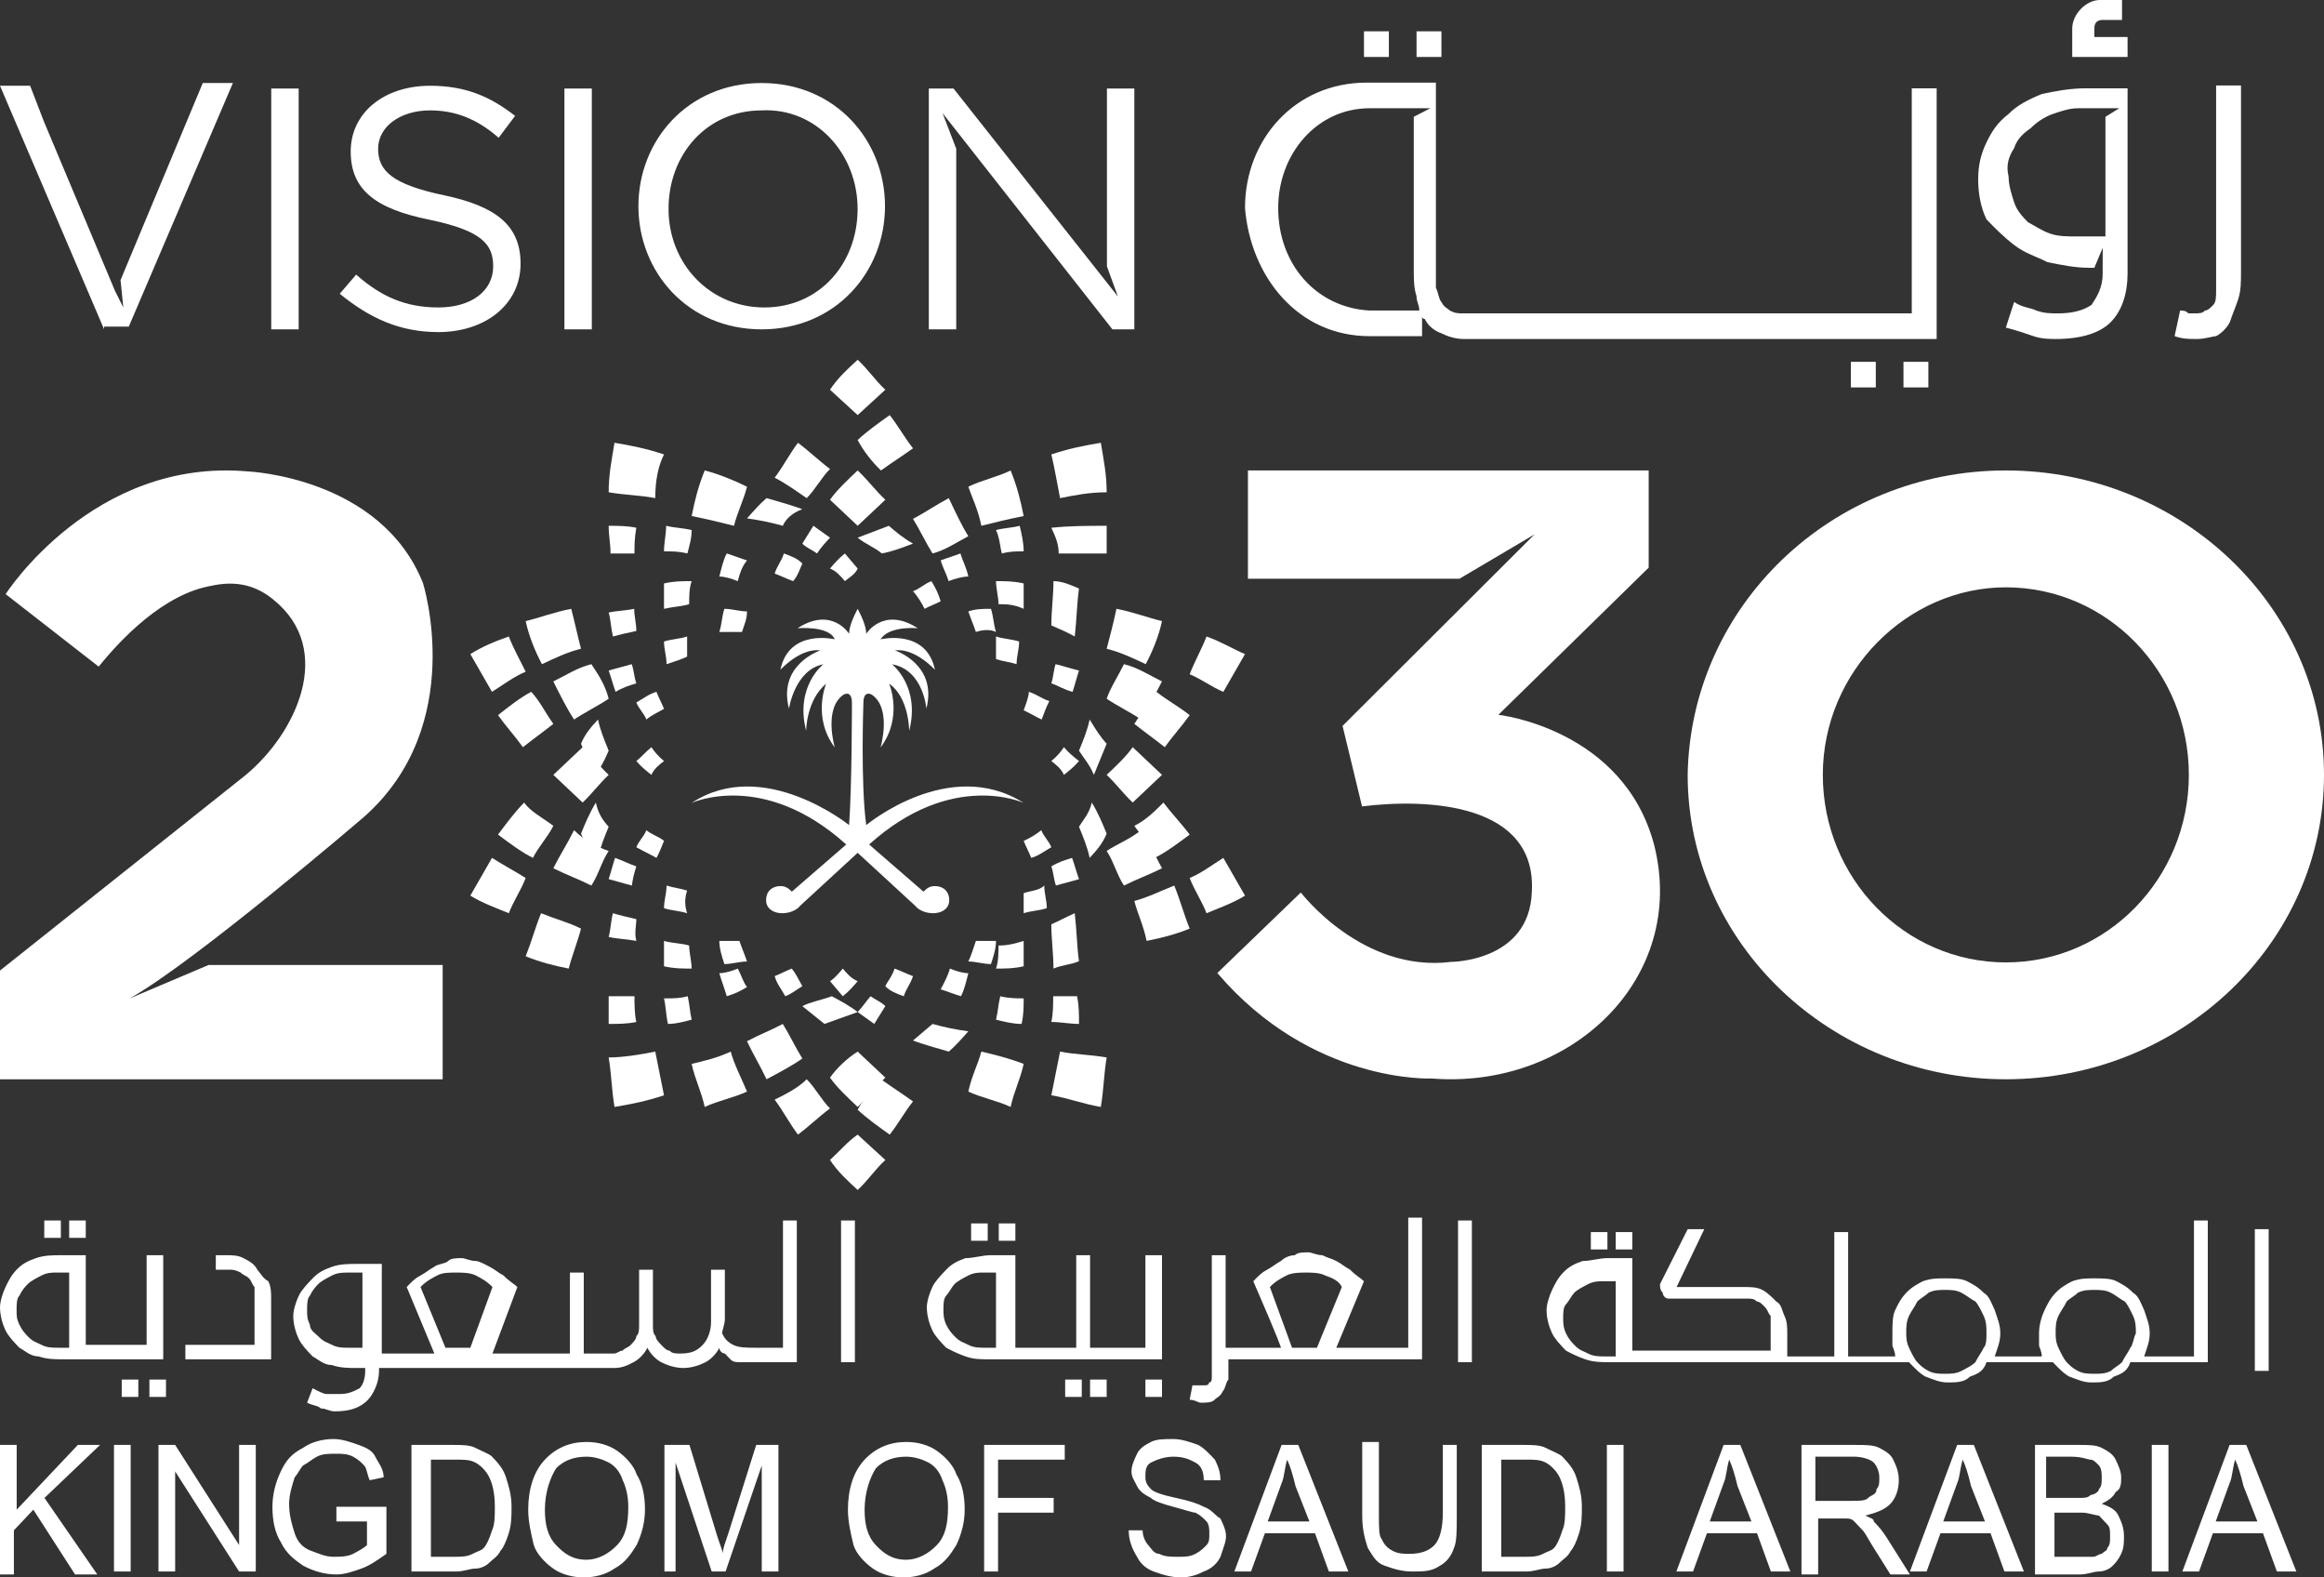
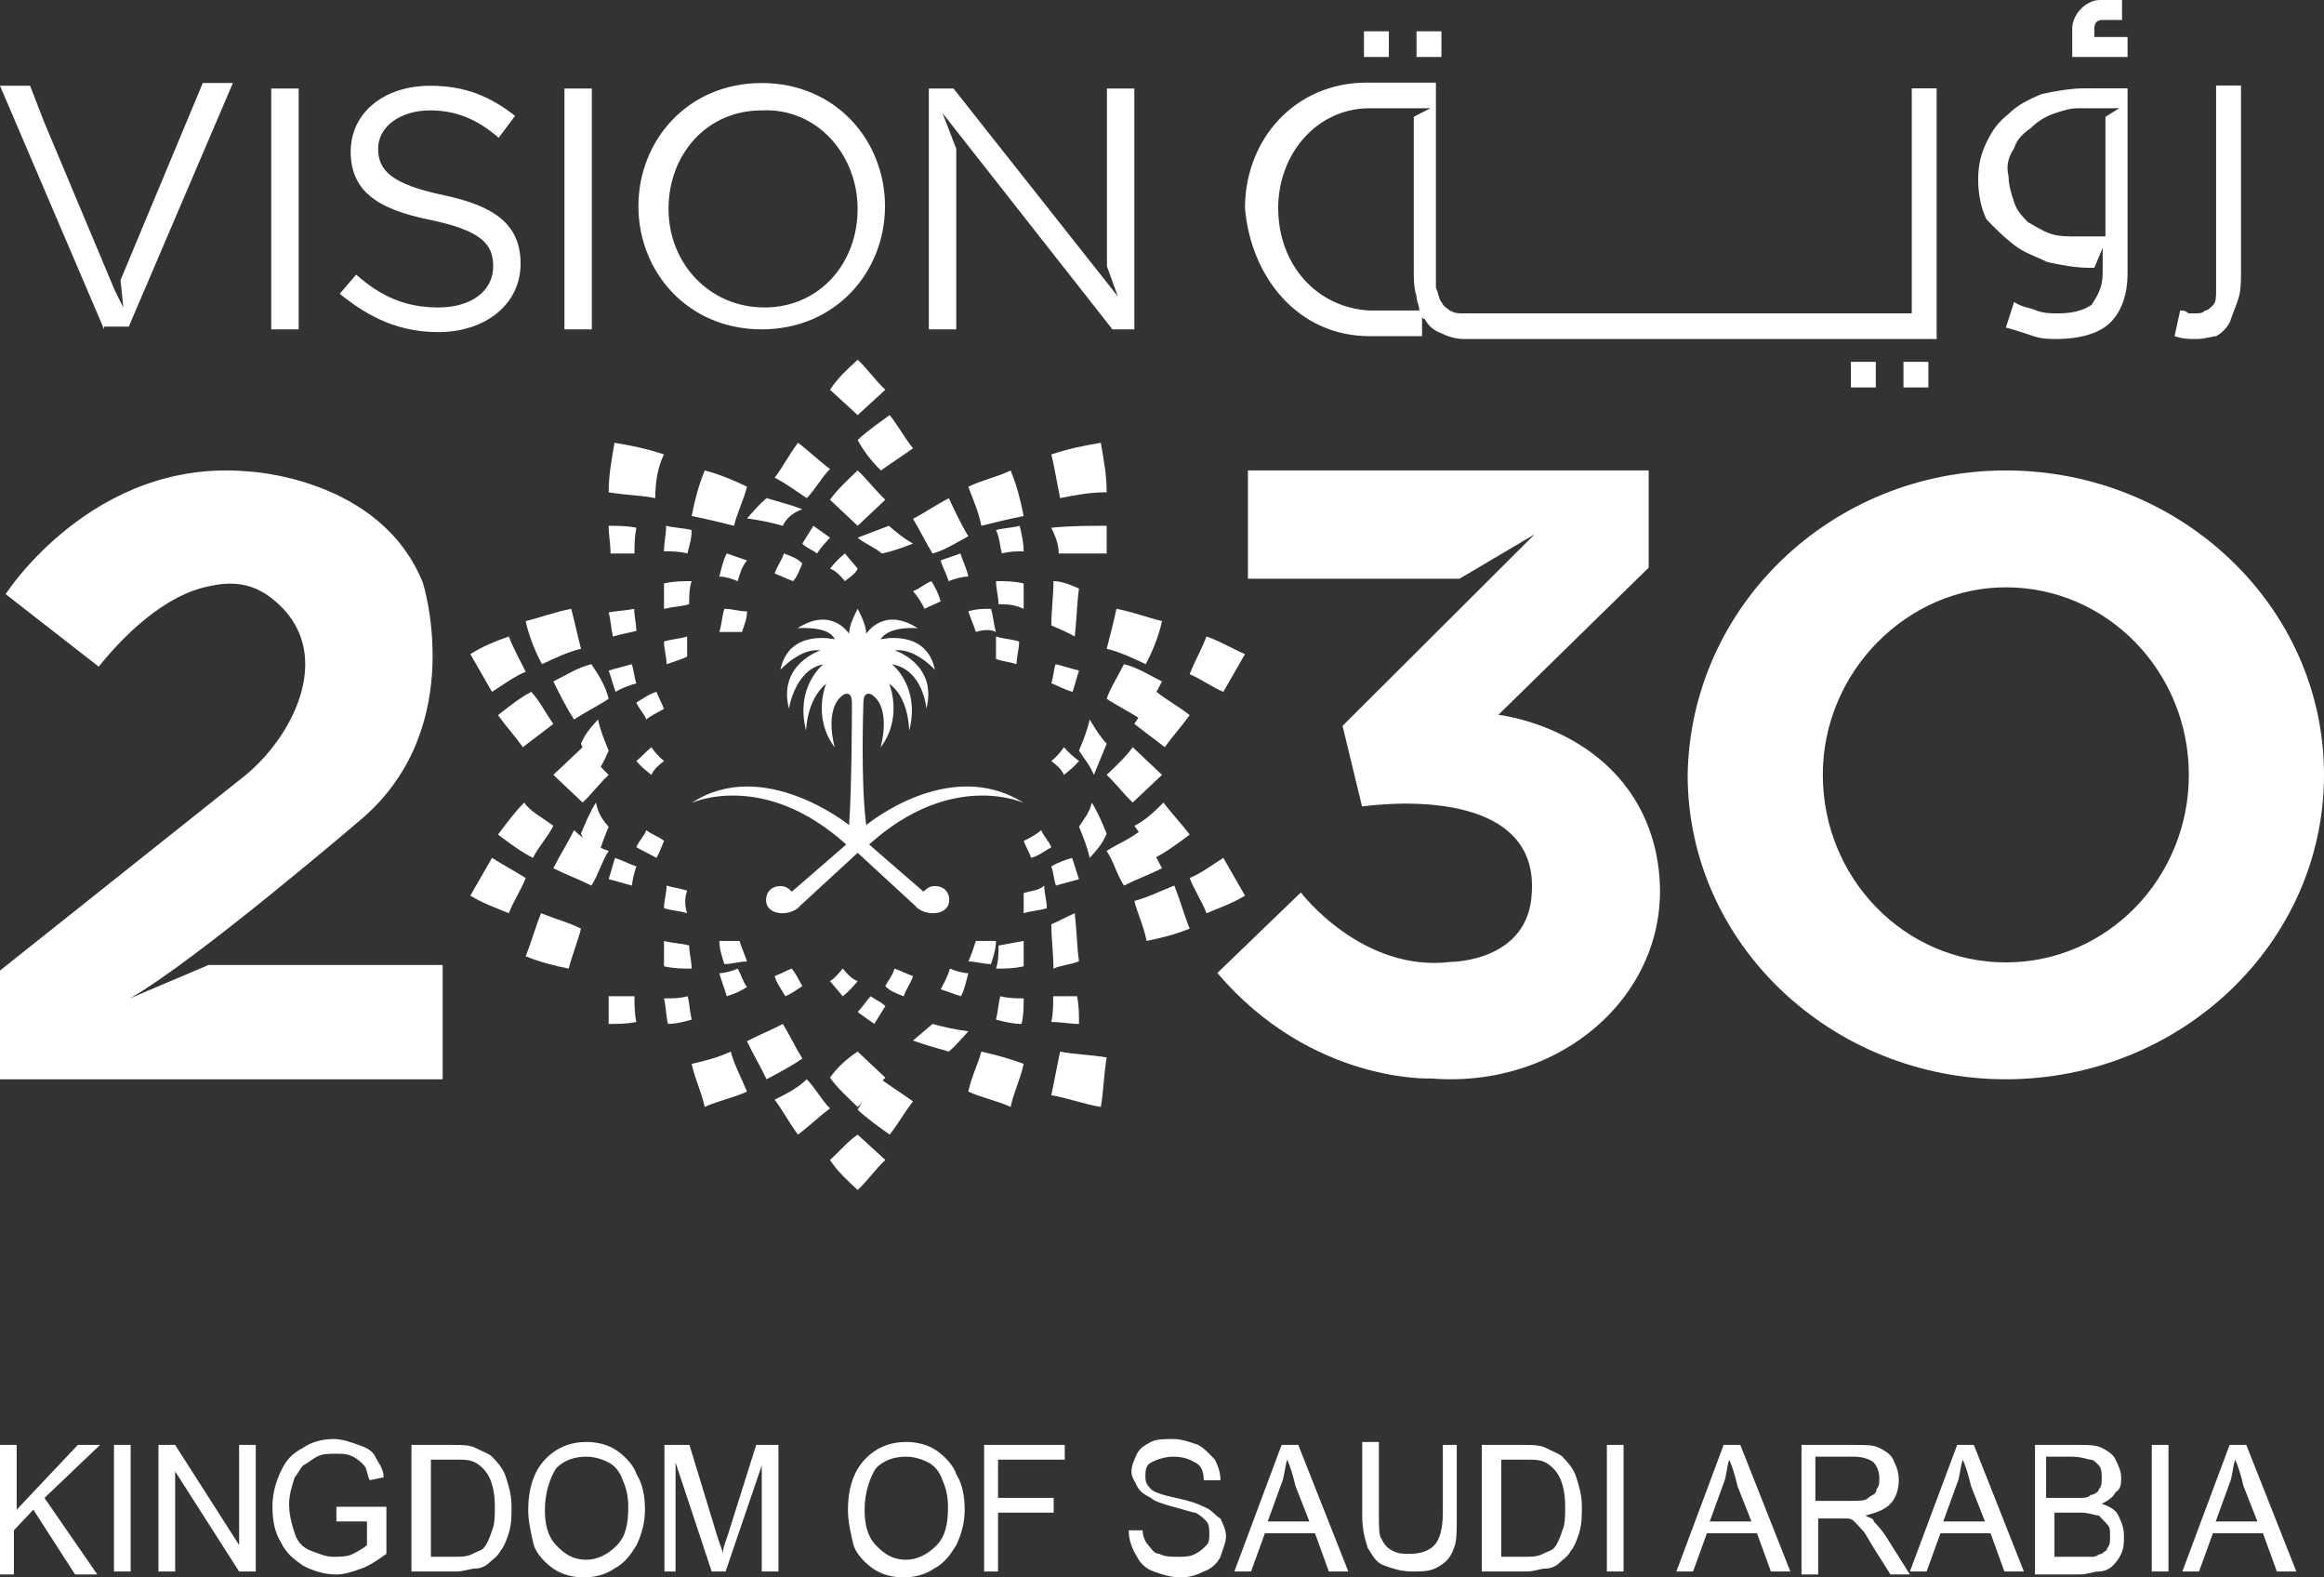
<svg xmlns="http://www.w3.org/2000/svg" width="84px" height="57px" viewBox="0 0 84 57" version="1.1">
  <rect x="0" y="0" width="84" height="57" fill="#333333" stroke="none" />
  <title>B40231AA-A66D-4E55-98C8-C2F787A89E70@1.5x</title>
  <desc>Created with sketchtool.</desc>
  <defs />
  <g id="Page-1" stroke="none" stroke-width="1" fill="none" fill-rule="evenodd">
    <g id="Home_1" transform="translate(-48, -9)" fill="#FFFFFF">
      <g id="2030" transform="translate(48, 9)">
        <path d="M28.294,37 C27.824,37.25 27.471,37.375 27,37.625 C27.235,38.125 27.471,38.5 27.706,39 C28.176,38.75 28.647,38.5 29,38.25 C28.765,37.875 28.529,37.375 28.294,37" id="Shape" />
        <path d="M3.567,24.089 L0.204,21.469 C0.204,21.469 3.363,16.532 8.968,17.036 C8.968,17.036 13.758,17.238 15.287,21.066 C15.287,21.066 16.917,26.205 13.146,29.529 C13.146,29.529 7.032,34.768 4.688,36.078 L7.541,34.869 L16,34.869 L16,39 L0,39 L0,35.071 L8.866,28.018 C10.701,26.507 12.127,23.484 9.885,21.671 C9.274,21.167 8.561,20.965 7.643,21.167 C5.911,21.469 4.382,23.081 3.567,24.089" id="Shape" />
        <path d="M45.106,20.913 L45.106,17 L59.591,17 L59.591,20.512 L54.159,25.829 C54.159,25.829 58.686,26.331 59.792,30.545 C60.999,35.36 56.774,39.374 51.745,38.972 C51.745,38.972 47.42,39.173 44,35.16 L47.018,32.25 C47.018,32.25 49.23,35.16 52.449,34.758 C52.449,34.758 55.266,34.758 55.366,32.25 C55.567,29.04 51.645,28.839 49.23,29.14 L48.526,26.23 L55.467,19.308 L52.751,20.913 L45.106,20.913 L45.106,20.913 Z" id="Shape" />
        <path d="M72.5,17 C78.81,17 84,21.911 84,28 C84,34.089 78.81,39 72.5,39 C66.19,39 61,34.089 61,28 C61.102,21.911 66.19,17 72.5,17 M72.5,21.223 C76.164,21.223 79.115,24.268 79.115,28 C79.115,31.732 76.164,34.777 72.5,34.777 C68.836,34.777 65.885,31.732 65.885,28 C65.885,24.268 68.938,21.223 72.5,21.223" id="Shape" />
        <path d="M31,19 C31.375,18.647 31.625,18.412 32,18.059 C31.625,17.706 31.375,17.353 31,17 C30.625,17.353 30.25,17.706 30,18.059 C30.25,18.294 30.625,18.647 31,19" id="Shape" />
        <path d="M31,15 C31.364,14.667 31.636,14.417 32,14.083 C31.636,13.75 31.364,13.333 31,13 C30.636,13.333 30.273,13.667 30,14.083 C30.364,14.417 30.636,14.667 31,15" id="Shape" />
        <path d="M31.842,17 C32.263,16.7 32.579,16.5 33,16.2 C32.684,15.8 32.474,15.4 32.158,15 C31.737,15.3 31.316,15.6 31,15.9 C31.211,16.3 31.526,16.7 31.842,17" id="Shape" />
        <path d="M34.286,21 C34.214,20.75 34.071,20.5 34,20.25 C34.214,20.167 34.5,20.083 34.714,20 C34.786,20.25 34.929,20.5 35,20.833 C34.786,20.833 34.5,20.917 34.286,21" id="Shape" />
        <path d="M33.417,22 C33.333,21.818 33.167,21.545 33,21.364 C33.25,21.273 33.417,21.091 33.667,21 C33.833,21.273 33.917,21.455 34,21.727 C33.833,21.818 33.583,21.909 33.417,22" id="Shape" />
        <path d="M33.706,20 C33.471,19.625 33.235,19.125 33,18.75 C33.471,18.5 33.824,18.25 34.294,18 C34.529,18.5 34.765,19 35,19.375 C34.529,19.625 34.176,19.875 33.706,20" id="Shape" />
        <path d="M31.875,20 C31.625,19.786 31.25,19.643 31,19.429 C31.375,19.286 31.75,19.143 32.125,19 C32.375,19.214 32.625,19.429 33,19.643 C32.625,19.786 32.25,19.929 31.875,20" id="Shape" />
        <path d="M29.158,18 C29.474,17.684 29.684,17.263 30,16.947 C29.579,16.632 29.263,16.316 28.842,16 C28.526,16.421 28.316,16.842 28,17.263 C28.421,17.474 28.842,17.789 29.158,18" id="Shape" />
        <path d="M31,38 C31.375,38.353 31.625,38.588 32,38.941 C31.625,39.294 31.375,39.647 31,40 C30.625,39.647 30.25,39.294 30,38.941 C30.25,38.588 30.625,38.235 31,38" id="Shape" />
        <path d="M31,41 C31.364,41.333 31.636,41.583 32,41.917 C31.636,42.25 31.364,42.667 31,43 C30.636,42.667 30.273,42.333 30,41.917 C30.364,41.583 30.636,41.25 31,41" id="Shape" />
        <path d="M31.842,39 C32.263,39.3 32.579,39.5 33,39.8 C32.684,40.2 32.474,40.6 32.158,41 C31.737,40.7 31.316,40.4 31,40.1 C31.211,39.7 31.526,39.4 31.842,39" id="Shape" />
        <path d="M29.158,39 C29.474,39.316 29.684,39.737 30,40.053 C29.579,40.368 29.263,40.684 28.842,41 C28.526,40.579 28.316,40.158 28,39.737 C28.421,39.526 28.842,39.316 29.158,39" id="Shape" />
        <path d="M36.214,20 C36.5,19.923 36.714,19.923 37,19.923 C37,19.615 36.929,19.308 36.857,19 C36.571,19.077 36.286,19.077 36,19.154 C36.143,19.462 36.143,19.769 36.214,20" id="Shape" />
        <path d="M38.316,18 C38.842,17.895 39.368,17.789 40,17.789 C40,17.158 39.895,16.632 39.789,16 C39.158,16.105 38.632,16.211 38,16.421 C38.105,16.842 38.211,17.474 38.316,18" id="Shape" />
        <path d="M38.267,20 L40,20 L40,19 C39.333,19 38.667,19 38,19.071 C38.133,19.357 38.267,19.643 38.267,20" id="Shape" />
        <path d="M38,22.6 C38,22.067 38.077,21.533 38.077,21 C38.385,21 38.692,21.133 39,21.267 C38.923,21.8 38.923,22.333 38.846,23 C38.615,22.867 38.308,22.733 38,22.6" id="Shape" />
        <path d="M36.091,21.833 C36.091,21.583 36,21.25 36,21 C36.364,21 36.636,21 37,21.083 L37,22 C36.636,21.833 36.364,21.833 36.091,21.833" id="Shape" />
        <path d="M35.273,22.837 C35.182,22.558 35.091,22.372 35,22.093 C35.273,22 35.545,22 35.818,22 C35.909,22.279 35.909,22.558 36,22.837 C35.818,22.744 35.545,22.744 35.273,22.837" id="Shape" />
        <path d="M35.471,19 C35.941,18.882 36.412,18.765 37,18.647 C36.882,18.059 36.765,17.588 36.529,17 C36.059,17.235 35.471,17.353 35,17.588 C35.118,17.941 35.353,18.412 35.471,19" id="Shape" />
        <path d="M24.857,36 C24.929,36.308 24.929,36.538 25,36.846 C24.714,36.923 24.429,37 24.143,37 C24.071,36.692 24.071,36.385 24,36.077 C24.357,36.077 24.571,36.077 24.857,36" id="Shape" />
        <path d="M24.909,34.167 C24.909,34.417 25,34.75 25,35 C24.636,35 24.364,35 24,34.917 L24,34 C24.273,34.083 24.636,34.083 24.909,34.167" id="Shape" />
-         <path d="M23.684,38 C23.789,38.526 23.895,39.053 24,39.579 C23.368,39.789 22.842,39.895 22.211,40 C22.105,39.368 22.105,38.842 22,38.211 C22.526,38.211 23.158,38.105 23.684,38" id="Shape" />
        <path d="M26.412,38 C26.529,38.444 26.765,38.889 27,39.444 C26.529,39.667 25.941,39.778 25.471,40 C25.353,39.444 25.118,39 25,38.444 C25.471,38.333 25.941,38.222 26.412,38" id="Shape" />
-         <path d="M30.067,36 C29.667,36.143 29.267,36.214 29,36.357 C29.267,36.571 29.533,36.786 29.8,37 C30.2,36.857 30.6,36.714 31,36.571 C30.733,36.357 30.333,36.143 30.067,36" id="Shape" />
        <path d="M28.615,35 C28.385,35.091 28.231,35.182 28,35.273 C28.077,35.545 28.231,35.727 28.385,36 C28.615,35.909 28.846,35.727 29,35.636 C28.846,35.364 28.769,35.182 28.615,35" id="Shape" />
        <path d="M26.667,35 C26.467,35.083 26.2,35.167 26,35.167 C26.067,35.417 26.2,35.75 26.267,36 C26.533,35.917 26.733,35.833 27,35.667 C26.867,35.5 26.8,35.25 26.667,35" id="Shape" />
        <path d="M26.727,34 L26,34 C26,34.279 26.091,34.558 26.182,34.837 C26.455,34.837 26.727,34.744 27,34.744 C26.909,34.465 26.818,34.279 26.727,34" id="Shape" />
        <path d="M22.933,36 C22.933,36.286 22.933,36.643 23,36.929 C22.667,37 22.333,37 22,37 L22,36 C22.333,36 22.6,36 22.933,36" id="Shape" />
        <path d="M40,25.25 C40.375,25.5 40.875,25.75 41.25,26 C41.5,25.5 41.75,25.125 42,24.625 C41.5,24.375 41.125,24.125 40.625,24 C40.375,24.5 40.125,24.875 40,25.25" id="Shape" />
        <path d="M36,23.818 C36.279,23.909 36.465,23.909 36.744,24 C36.744,23.727 36.836,23.455 36.836,23.182 C36.558,23.091 36.279,23.091 36,23 L36,23.818" id="Shape" />
        <path d="M38,24.692 C38.231,24.769 38.462,24.923 38.769,25 C38.846,24.769 38.923,24.462 39,24.231 C38.692,24.154 38.462,24.077 38.154,24 C38.077,24.231 38.077,24.462 38,24.692" id="Shape" />
        <path d="M43,24.364 C43.435,24.545 43.783,24.818 44.217,25 C44.478,24.545 44.739,24.091 45,23.636 C44.565,23.455 44.13,23.182 43.609,23 C43.435,23.455 43.174,23.909 43,24.364" id="Shape" />
        <path d="M41,26.158 C41.4,26.474 41.7,26.684 42.1,27 C42.4,26.579 42.7,26.263 43,25.842 C42.6,25.526 42.2,25.316 41.8,25 C41.5,25.421 41.2,25.842 41,26.158" id="Shape" />
        <path d="M40,23.444 C40.471,23.556 40.941,23.778 41.412,24 C41.647,23.556 41.882,23 42,22.444 C41.529,22.333 40.941,22.111 40.353,22 C40.235,22.556 40.118,23 40,23.444" id="Shape" />
        <path d="M22,30.75 C21.75,31.125 21.625,31.625 21.375,32 C20.875,31.75 20.5,31.625 20,31.375 C20.25,30.875 20.5,30.5 20.75,30 C21.125,30.375 21.625,30.625 22,30.75" id="Shape" />
        <path d="M24,27.5 C23.818,27.643 23.636,27.786 23.545,28 C23.364,27.857 23.182,27.714 23,27.5 C23.182,27.357 23.364,27.143 23.545,27 C23.636,27.143 23.818,27.357 24,27.5" id="Shape" />
        <path d="M22,29.875 C21.846,30.25 21.692,30.625 21.615,31 C21.385,30.75 21.154,30.5 21,30.125 C21.154,29.75 21.308,29.375 21.538,29 C21.615,29.375 21.769,29.625 22,29.875" id="Shape" />
        <path d="M19,31.727 C18.826,32.182 18.565,32.545 18.391,33 C17.957,32.818 17.435,32.636 17,32.364 C17.261,31.909 17.522,31.455 17.783,31 C18.217,31.273 18.565,31.455 19,31.727" id="Shape" />
        <path d="M21,33.556 C20.889,34 20.667,34.556 20.556,35 C20,34.889 19.556,34.778 19,34.556 C19.222,34 19.333,33.556 19.556,33 C20.111,33.222 20.556,33.333 21,33.556" id="Shape" />
        <path d="M24.836,32.182 C24.558,32.091 24.372,32.091 24.093,32 C24.093,32.273 24,32.545 24,32.818 C24.279,32.909 24.558,32.909 24.836,33 C24.744,32.727 24.744,32.455 24.836,32.182" id="Shape" />
-         <path d="M23,33.214 C22.692,33.143 22.385,33.071 22.154,33 C22.077,33.286 22.077,33.571 22,33.857 C22.308,33.929 22.615,33.929 23,34 C22.923,33.714 23,33.429 23,33.214" id="Shape" />
        <path d="M23,31.308 C22.769,31.231 22.462,31.077 22.231,31 C22.154,31.231 22.077,31.538 22,31.769 C22.308,31.846 22.538,31.923 22.846,32 C22.846,31.846 22.923,31.538 23,31.308" id="Shape" />
        <path d="M24,30.385 C23.818,30.231 23.545,30.154 23.364,30 C23.273,30.231 23.091,30.385 23,30.615 C23.273,30.769 23.455,30.846 23.727,31 C23.818,30.846 23.909,30.615 24,30.385" id="Shape" />
        <path d="M20,29.842 C19.789,30.263 19.474,30.579 19.263,31 C18.842,30.789 18.421,30.474 18,30.158 C18.316,29.737 18.632,29.316 18.947,29 C19.158,29.316 19.579,29.526 20,29.842" id="Shape" />
        <path d="M40,30.75 C40.25,31.125 40.375,31.625 40.625,32 C41.125,31.75 41.5,31.625 42,31.375 C41.75,30.875 41.5,30.5 41.25,30 C40.75,30.375 40.375,30.5 40,30.75" id="Shape" />
        <path d="M39,27.125 C39.154,27.375 39.385,27.625 39.538,28 C39.692,27.625 39.846,27.25 40,26.875 C39.769,26.625 39.615,26.375 39.385,26 C39.308,26.375 39.154,26.75 39,27.125" id="Shape" />
        <path d="M38,27.5 C38.182,27.643 38.364,27.786 38.455,28 C38.636,27.857 38.818,27.714 39,27.5 C38.818,27.357 38.636,27.214 38.455,27 C38.364,27.143 38.182,27.357 38,27.5" id="Shape" />
        <path d="M40,28 C40.353,28.333 40.588,28.667 40.941,29 C41.294,28.667 41.647,28.333 42,28 C41.647,27.667 41.294,27.333 40.941,27 C40.706,27.333 40.353,27.667 40,28" id="Shape" />
        <path d="M39,29.875 C39.154,30.25 39.308,30.625 39.385,31 C39.615,30.75 39.846,30.5 40,30.125 C39.846,29.75 39.692,29.375 39.462,29 C39.385,29.375 39.154,29.625 39,29.875" id="Shape" />
        <path d="M43,31.727 C43.174,32.182 43.435,32.545 43.609,33 C44.043,32.818 44.565,32.636 45,32.364 C44.739,31.909 44.478,31.455 44.217,31 C43.783,31.273 43.435,31.545 43,31.727" id="Shape" />
-         <path d="M37,25.667 C37.186,25.75 37.465,25.917 37.651,26 C37.744,25.75 37.836,25.5 37.929,25.333 C37.651,25.25 37.465,25.083 37.186,25 C37.186,25.167 37.093,25.417 37,25.667" id="Shape" />
        <path d="M41,32.556 C41.111,33 41.333,33.444 41.444,34 C42,33.889 42.444,33.778 43,33.556 C42.778,33 42.667,32.556 42.444,32 C41.889,32.222 41.444,32.444 41,32.556" id="Shape" />
        <path d="M41,29.842 C41.316,30.263 41.526,30.579 41.737,31 C42.158,30.789 42.579,30.474 43,30.158 C42.684,29.737 42.368,29.421 42.053,29 C41.737,29.316 41.421,29.632 41,29.842" id="Shape" />
        <path d="M22,25.25 C21.625,25.5 21.125,25.75 20.75,26 C20.5,25.625 20.25,25.125 20,24.625 C20.5,24.375 20.875,24.125 21.375,24 C21.625,24.375 21.875,24.75 22,25.25" id="Shape" />
        <path d="M19,24.273 C18.565,24.455 18.217,24.727 17.783,25 C17.522,24.545 17.261,24.091 17,23.636 C17.435,23.364 17.87,23.182 18.391,23 C18.565,23.455 18.826,23.909 19,24.273" id="Shape" />
        <path d="M20,26.158 C19.6,26.474 19.3,26.684 18.9,27 C18.6,26.579 18.3,26.263 18,25.842 C18.4,25.526 18.8,25.211 19.2,25 C19.5,25.316 19.7,25.737 20,26.158" id="Shape" />
        <path d="M22,28 C21.647,27.667 21.412,27.333 21.059,27 C20.706,27.333 20.353,27.667 20,28 C20.353,28.333 20.706,28.667 21.059,29 C21.412,28.667 21.647,28.333 22,28" id="Shape" />
        <path d="M22,27.125 C21.846,26.75 21.692,26.375 21.615,26 C21.385,26.25 21.154,26.5 21,26.875 C21.154,27.25 21.308,27.625 21.538,28 C21.692,27.75 21.846,27.5 22,27.125" id="Shape" />
        <path d="M21,23.444 C20.529,23.556 20.059,23.778 19.588,24 C19.353,23.556 19.118,23 19,22.444 C19.471,22.333 20.059,22.111 20.647,22 C20.765,22.444 20.882,23 21,23.444" id="Shape" />
        <path d="M36.154,36 C36.077,36.308 36.077,36.538 36,36.846 C36.308,36.923 36.615,37 36.923,37 C37,36.692 37,36.385 37,36.077 C36.769,36.077 36.462,36.077 36.154,36" id="Shape" />
        <path d="M38,31.308 C38.083,31.538 38.083,31.769 38.167,32 C38.417,31.923 38.75,31.846 39,31.769 C38.917,31.538 38.833,31.231 38.75,31 C38.5,31.077 38.25,31.154 38,31.308" id="Shape" />
        <path d="M37,32.273 L37,33 C37.279,32.909 37.558,32.909 37.836,32.818 C37.836,32.545 37.744,32.273 37.744,32 C37.558,32.182 37.279,32.182 37,32.273" id="Shape" />
        <path d="M38,33.4 C38,33.933 38.077,34.467 38.077,35 C38.385,34.867 38.692,34.867 39,34.733 C38.923,34.2 38.923,33.667 38.846,33 C38.538,33.133 38.308,33.267 38,33.4" id="Shape" />
-         <path d="M36.091,34.167 C36.091,34.417 36.091,34.75 36,35 C36.364,35 36.636,35 37,34.917 L37,34 C36.727,34.083 36.455,34.167 36.091,34.167" id="Shape" />
+         <path d="M36.091,34.167 C36.091,34.417 36.091,34.75 36,35 C36.364,35 36.636,35 37,34.917 L37,34 " id="Shape" />
        <path d="M38.316,38 C38.211,38.526 38.105,39.053 38,39.579 C38.632,39.684 39.158,39.895 39.789,40 C39.895,39.368 39.895,38.842 40,38.211 C39.368,38.105 38.842,38.105 38.316,38" id="Shape" />
        <path d="M37,30.385 C37.091,30.615 37.182,30.769 37.273,31 C37.545,30.923 37.727,30.769 38,30.615 C37.909,30.385 37.727,30.231 37.636,30 C37.455,30.154 37.182,30.308 37,30.385" id="Shape" />
        <path d="M35.471,38 C35.353,38.444 35.118,38.889 35,39.444 C35.471,39.667 36.059,39.778 36.529,40 C36.647,39.444 36.882,39 37,38.444 C36.412,38.222 35.941,38.111 35.471,38" id="Shape" />
        <path d="M31.467,36 C31.667,36.143 31.867,36.214 32,36.357 C31.867,36.571 31.733,36.786 31.6,37 C31.4,36.857 31.2,36.714 31,36.571 C31.2,36.357 31.333,36.143 31.467,36" id="Shape" />
        <path d="M32.333,35 C32.583,35.091 32.75,35.182 33,35.273 C32.917,35.545 32.75,35.727 32.667,36 C32.417,35.909 32.167,35.818 32,35.636 C32.083,35.455 32.25,35.273 32.333,35" id="Shape" />
        <path d="M33.706,37 C34.176,37.133 34.529,37.2 35,37.267 C34.765,37.533 34.529,37.8 34.294,38 C33.824,37.867 33.353,37.733 33,37.6 C33.235,37.4 33.471,37.2 33.706,37" id="Shape" />
        <path d="M34.333,35 C34.533,35.083 34.8,35.167 35,35.167 C34.933,35.417 34.867,35.75 34.733,36 C34.467,35.917 34.267,35.833 34,35.75 C34.133,35.5 34.267,35.25 34.333,35" id="Shape" />
        <path d="M30.462,35 C30.615,35.182 30.769,35.364 31,35.455 C30.846,35.636 30.692,35.818 30.462,36 C30.308,35.818 30.154,35.636 30,35.455 C30.154,35.364 30.308,35.182 30.462,35" id="Shape" />
        <path d="M35.273,34 L36,34 C36,34.279 35.909,34.558 35.818,34.837 C35.545,34.837 35.273,34.744 35,34.744 C35.091,34.558 35.182,34.279 35.273,34" id="Shape" />
        <path d="M38.067,36 C38.067,36.286 38.067,36.643 38,36.929 C38.333,36.929 38.667,37 39,37 C39,36.643 39,36.357 38.933,36 C38.667,36 38.333,36 38.067,36" id="Shape" />
        <path d="M24.846,20 C24.538,19.923 24.308,19.923 24,19.923 C24,19.615 24.077,19.308 24.077,19 C24.385,19.077 24.692,19.077 25,19.154 C25,19.462 24.923,19.692 24.846,20" id="Shape" />
        <path d="M29.533,20 C29.333,19.857 29.133,19.786 29,19.643 C29.133,19.429 29.267,19.214 29.4,19 C29.6,19.143 29.8,19.286 30,19.429 C29.867,19.571 29.667,19.786 29.533,20" id="Shape" />
        <path d="M28.667,21 C28.417,20.909 28.25,20.818 28,20.727 C28.083,20.455 28.25,20.273 28.333,20 C28.583,20.091 28.833,20.182 29,20.364 C28.917,20.545 28.833,20.818 28.667,21" id="Shape" />
        <path d="M28.294,19 C27.824,18.867 27.471,18.8 27,18.733 C27.235,18.467 27.471,18.2 27.706,18 C28.176,18.133 28.647,18.267 29,18.4 C28.647,18.533 28.412,18.733 28.294,19" id="Shape" />
        <path d="M26.667,21 C26.467,20.917 26.2,20.833 26,20.833 C26.067,20.583 26.133,20.25 26.267,20 C26.533,20.083 26.733,20.167 27,20.25 C26.8,20.5 26.733,20.75 26.667,21" id="Shape" />
        <path d="M23.684,18 C23.158,17.895 22.632,17.895 22,17.789 C22,17.158 22.105,16.632 22.211,16 C22.842,16.105 23.368,16.211 24,16.421 C23.789,16.842 23.684,17.368 23.684,18" id="Shape" />
        <path d="M30.538,21 C30.385,20.818 30.231,20.636 30,20.545 C30.154,20.364 30.308,20.182 30.538,20 C30.692,20.182 30.846,20.364 31,20.545 C30.923,20.727 30.769,20.818 30.538,21" id="Shape" />
        <path d="M22.933,20 L22.067,20 C22.067,19.643 22,19.357 22,19 C22.333,19 22.667,19 23,19.071 C22.933,19.429 22.933,19.714 22.933,20" id="Shape" />
        <path d="M23,24.692 C22.917,24.462 22.917,24.231 22.833,24 C22.583,24.077 22.25,24.154 22,24.231 C22.083,24.462 22.167,24.769 22.25,25 C22.5,24.846 22.75,24.769 23,24.692" id="Shape" />
        <path d="M24.836,23.727 L24.836,23 C24.558,23.091 24.279,23.091 24,23.182 C24,23.455 24.093,23.727 24.093,24 C24.372,23.909 24.651,23.818 24.836,23.727" id="Shape" />
        <path d="M23,22.8 C23,22.533 22.923,22.267 22.923,22 C22.615,22.067 22.308,22.067 22,22.133 C22.077,22.4 22.077,22.667 22.154,23 C22.385,22.933 22.692,22.867 23,22.8" id="Shape" />
        <path d="M24.909,21.833 C24.909,21.583 24.909,21.25 25,21 C24.636,21 24.364,21 24,21.083 L24,22 C24.364,21.917 24.636,21.917 24.909,21.833" id="Shape" />
        <path d="M24,25.615 C23.909,25.385 23.818,25.231 23.727,25 C23.455,25.077 23.273,25.231 23,25.385 C23.091,25.615 23.273,25.769 23.364,26 C23.545,25.846 23.727,25.769 24,25.615" id="Shape" />
        <path d="M26.818,22.837 C26.909,22.558 27,22.372 27,22.093 C26.727,22.093 26.455,22 26.182,22 C26.091,22.279 26.091,22.558 26,22.837 C26.273,22.837 26.545,22.837 26.818,22.837" id="Shape" />
        <path d="M26.529,19 C26.059,18.882 25.588,18.765 25,18.647 C25.118,18.059 25.235,17.588 25.471,17 C25.941,17.118 26.529,17.353 27,17.588 C26.882,18.059 26.647,18.529 26.529,19" id="Shape" />
        <path d="M0,56.787 L0,52.213 L0.603,52.213 L0.603,54.553 L2.814,52.213 L3.617,52.213 L1.608,54.128 L3.517,56.894 L2.713,56.894 L1.206,54.553 L0.502,55.298 L0.502,56.894 L0,56.894 L0,56.787 Z M78.88,56.787 L80.588,52.213 L81.191,52.213 L83,56.787 L82.297,56.787 L81.794,55.404 L79.985,55.404 L79.483,56.787 L78.88,56.787 Z M80.086,54.979 L81.593,54.979 L81.091,53.702 C80.99,53.277 80.89,52.957 80.789,52.745 C80.689,53.064 80.689,53.383 80.588,53.596 L80.086,54.979 Z M77.775,52.213 L78.378,52.213 L78.378,56.787 L77.775,56.787 L77.775,52.213 Z M73.554,56.787 L73.554,52.213 L75.162,52.213 C75.464,52.213 75.765,52.213 75.966,52.319 C76.167,52.426 76.368,52.532 76.469,52.745 C76.569,52.957 76.669,53.17 76.669,53.383 C76.669,53.596 76.669,53.809 76.469,53.915 C76.368,54.128 76.167,54.234 75.966,54.34 C76.268,54.447 76.469,54.553 76.569,54.766 C76.669,54.979 76.77,55.191 76.77,55.511 C76.77,55.723 76.77,55.936 76.669,56.149 C76.569,56.362 76.469,56.468 76.368,56.574 C76.268,56.681 76.067,56.787 75.866,56.787 C75.665,56.787 75.464,56.894 75.162,56.894 L73.554,56.894 L73.554,56.787 Z M74.157,54.128 L75.062,54.128 C75.363,54.128 75.464,54.128 75.564,54.021 C75.665,54.021 75.866,53.915 75.866,53.809 C75.966,53.702 75.966,53.596 75.966,53.383 C75.966,53.277 75.966,53.064 75.866,52.957 C75.765,52.851 75.665,52.745 75.564,52.745 C75.464,52.745 75.263,52.638 74.861,52.638 L73.956,52.638 L73.956,54.128 L74.157,54.128 Z M74.157,56.255 L75.263,56.255 L75.665,56.255 C75.765,56.255 75.866,56.149 75.966,56.149 C76.067,56.043 76.167,56.043 76.167,55.936 C76.268,55.83 76.268,55.723 76.268,55.511 C76.268,55.298 76.268,55.191 76.167,55.085 C76.067,54.979 75.966,54.872 75.866,54.766 C75.765,54.766 75.464,54.66 75.263,54.66 L74.258,54.66 L74.258,56.255 L74.157,56.255 Z M69.033,56.787 L70.741,52.213 L71.344,52.213 L73.153,56.787 L72.449,56.787 L71.947,55.404 L70.138,55.404 L69.636,56.787 L69.033,56.787 Z M70.238,54.979 L71.746,54.979 L71.243,53.702 C71.143,53.277 71.042,52.957 70.942,52.745 C70.841,53.064 70.841,53.383 70.741,53.596 L70.238,54.979 Z M65.114,56.787 L65.114,52.213 L67.023,52.213 C67.425,52.213 67.726,52.213 67.927,52.319 C68.128,52.426 68.329,52.532 68.43,52.745 C68.53,52.957 68.631,53.17 68.631,53.489 C68.631,53.809 68.53,54.128 68.329,54.34 C68.128,54.553 67.827,54.66 67.425,54.766 C67.626,54.872 67.726,54.872 67.726,54.979 C67.927,55.191 68.028,55.298 68.229,55.617 L69.033,56.894 L68.329,56.894 L67.726,55.936 C67.525,55.617 67.425,55.404 67.324,55.298 C67.224,55.191 67.123,55.085 67.023,54.979 C66.923,54.872 66.822,54.872 66.722,54.872 L66.42,54.872 L65.717,54.872 L65.717,56.894 L65.114,56.894 L65.114,56.787 Z M65.717,54.234 L66.923,54.234 C67.224,54.234 67.425,54.234 67.525,54.128 C67.626,54.021 67.827,54.021 67.827,53.809 C67.927,53.702 67.927,53.596 67.927,53.383 C67.927,53.17 67.827,52.957 67.726,52.851 C67.626,52.745 67.324,52.638 67.023,52.638 L65.616,52.638 L65.616,54.234 L65.717,54.234 Z M60.592,56.787 L62.3,52.213 L62.903,52.213 L64.712,56.787 L64.008,56.787 L63.506,55.404 L61.697,55.404 L61.195,56.787 L60.592,56.787 Z M61.798,54.979 L63.305,54.979 L62.803,53.702 C62.702,53.277 62.602,52.957 62.501,52.745 C62.401,53.064 62.401,53.383 62.3,53.596 L61.798,54.979 Z M58.08,52.213 L58.683,52.213 L58.683,56.787 L58.08,56.787 L58.08,52.213 Z M53.558,56.787 L53.558,52.213 L55.065,52.213 C55.367,52.213 55.668,52.213 55.869,52.319 C56.07,52.426 56.372,52.532 56.472,52.638 C56.673,52.851 56.874,53.064 56.975,53.383 C57.075,53.702 57.176,54.021 57.176,54.447 C57.176,54.766 57.176,55.085 57.075,55.404 C56.975,55.723 56.874,55.936 56.774,56.043 C56.673,56.255 56.472,56.362 56.372,56.468 C56.271,56.574 56.07,56.681 55.869,56.681 C55.668,56.681 55.467,56.787 55.166,56.787 L53.558,56.787 Z M54.161,56.255 L55.065,56.255 C55.367,56.255 55.568,56.255 55.769,56.149 C55.97,56.043 56.07,56.043 56.171,55.936 C56.271,55.83 56.372,55.617 56.472,55.298 C56.573,55.085 56.573,54.766 56.573,54.447 C56.573,53.915 56.472,53.596 56.372,53.383 C56.271,53.17 56.07,52.957 55.869,52.851 C55.668,52.745 55.467,52.745 55.166,52.745 L54.262,52.745 L54.262,56.255 L54.161,56.255 Z M52.051,52.213 L52.654,52.213 L52.654,54.872 C52.654,55.298 52.654,55.723 52.553,55.936 C52.453,56.255 52.252,56.468 52.051,56.574 C51.749,56.787 51.448,56.787 51.046,56.787 C50.644,56.787 50.343,56.681 50.041,56.574 C49.74,56.468 49.639,56.255 49.438,55.936 C49.338,55.617 49.237,55.298 49.237,54.766 L49.237,52.106 L49.84,52.106 L49.84,54.766 C49.84,55.191 49.84,55.511 49.941,55.617 C50.041,55.83 50.142,55.936 50.343,56.043 C50.544,56.149 50.745,56.149 50.946,56.149 C51.347,56.149 51.649,56.043 51.85,55.83 C52.051,55.617 52.151,55.191 52.151,54.66 L52.151,52.213 L52.051,52.213 Z M44.615,56.787 L46.323,52.213 L46.926,52.213 L48.735,56.787 L48.031,56.787 L47.529,55.404 L45.72,55.404 L45.218,56.787 L44.615,56.787 Z M45.821,54.979 L47.328,54.979 L46.826,53.702 C46.725,53.277 46.625,52.957 46.524,52.745 C46.424,53.064 46.424,53.383 46.323,53.596 L45.821,54.979 Z M40.797,55.298 L41.299,55.298 C41.299,55.511 41.4,55.723 41.5,55.83 C41.6,55.936 41.701,56.149 41.902,56.149 C42.103,56.255 42.304,56.255 42.605,56.255 C42.806,56.255 43.007,56.255 43.208,56.149 C43.409,56.043 43.51,55.936 43.61,55.83 C43.711,55.723 43.711,55.617 43.711,55.404 C43.711,55.298 43.711,55.085 43.61,54.979 C43.51,54.872 43.409,54.766 43.208,54.66 C43.108,54.66 42.806,54.553 42.404,54.447 C42.002,54.34 41.701,54.234 41.6,54.128 C41.4,54.021 41.199,53.915 41.098,53.702 C40.998,53.489 40.897,53.383 40.897,53.17 C40.897,52.957 40.998,52.745 41.098,52.532 C41.199,52.319 41.4,52.213 41.6,52.106 C41.801,52 42.103,52 42.404,52 C42.706,52 43.007,52.106 43.309,52.213 C43.51,52.319 43.711,52.532 43.912,52.745 C44.012,52.957 44.113,53.17 44.113,53.489 L43.51,53.489 C43.51,53.17 43.409,52.957 43.208,52.851 C43.007,52.745 42.806,52.638 42.404,52.638 C42.103,52.638 41.801,52.745 41.6,52.851 C41.4,52.957 41.4,53.17 41.4,53.383 C41.4,53.596 41.5,53.702 41.6,53.809 C41.701,53.915 42.002,54.021 42.505,54.128 C43.007,54.234 43.309,54.34 43.51,54.447 C43.811,54.553 43.912,54.766 44.113,54.872 C44.213,55.085 44.314,55.298 44.314,55.511 C44.314,55.723 44.213,55.936 44.113,56.255 C44.012,56.468 43.811,56.681 43.51,56.787 C43.309,56.894 43.007,57 42.706,57 C42.304,57 42.002,56.894 41.701,56.787 C41.4,56.681 41.199,56.468 41.098,56.255 C40.897,55.936 40.797,55.617 40.797,55.298 L40.797,55.298 Z M35.571,56.787 L35.571,52.213 L38.485,52.213 L38.485,52.745 L36.074,52.745 L36.074,54.128 L38.084,54.128 L38.084,54.66 L36.074,54.66 L36.074,56.787 L35.571,56.787 Z M30.648,54.553 C30.648,53.809 30.849,53.17 31.251,52.745 C31.653,52.319 32.155,52.106 32.758,52.106 C33.16,52.106 33.562,52.213 33.863,52.426 C34.165,52.638 34.466,52.957 34.567,53.277 C34.768,53.596 34.868,54.021 34.868,54.553 C34.868,54.979 34.768,55.404 34.567,55.83 C34.366,56.149 34.165,56.468 33.763,56.681 C33.461,56.894 33.059,57 32.657,57 C32.255,57 31.854,56.894 31.552,56.681 C31.251,56.468 30.949,56.149 30.849,55.83 C30.748,55.404 30.648,54.979 30.648,54.553 L30.648,54.553 Z M31.251,54.553 C31.251,55.085 31.351,55.511 31.653,55.83 C31.954,56.149 32.255,56.362 32.758,56.362 C33.16,56.362 33.562,56.149 33.863,55.83 C34.165,55.511 34.265,55.085 34.265,54.447 C34.265,54.021 34.165,53.702 34.064,53.489 C33.964,53.17 33.763,52.957 33.562,52.851 C33.361,52.745 33.059,52.638 32.758,52.638 C32.356,52.638 31.954,52.745 31.653,53.064 C31.452,53.383 31.251,53.915 31.251,54.553 L31.251,54.553 Z M24.016,56.787 L24.016,52.213 L24.92,52.213 L25.925,55.511 C26.025,55.83 26.126,56.043 26.126,56.149 C26.126,55.936 26.226,55.723 26.327,55.404 L27.332,52.213 L28.136,52.213 L28.136,56.787 L27.533,56.787 L27.533,52.957 L26.226,56.787 L25.724,56.787 L24.418,52.851 L24.418,56.787 L24.016,56.787 L24.016,56.787 Z M19.092,54.553 C19.092,53.809 19.293,53.17 19.695,52.745 C20.097,52.319 20.599,52.106 21.202,52.106 C21.604,52.106 22.006,52.213 22.308,52.426 C22.609,52.638 22.91,52.957 23.011,53.277 C23.212,53.596 23.312,54.021 23.312,54.553 C23.312,54.979 23.212,55.404 23.011,55.83 C22.81,56.149 22.609,56.468 22.207,56.681 C21.906,56.894 21.504,57 21.102,57 C20.7,57 20.298,56.894 19.996,56.681 C19.695,56.468 19.393,56.149 19.293,55.83 C19.192,55.404 19.092,54.979 19.092,54.553 L19.092,54.553 Z M19.695,54.553 C19.695,55.085 19.795,55.511 20.097,55.83 C20.398,56.149 20.7,56.362 21.202,56.362 C21.604,56.362 22.006,56.149 22.308,55.83 C22.609,55.511 22.709,55.085 22.709,54.447 C22.709,54.021 22.609,53.702 22.508,53.489 C22.408,53.17 22.207,52.957 22.006,52.851 C21.805,52.745 21.504,52.638 21.202,52.638 C20.8,52.638 20.398,52.745 20.097,53.064 C19.896,53.383 19.695,53.915 19.695,54.553 L19.695,54.553 Z M14.872,56.787 L14.872,52.213 L16.379,52.213 C16.68,52.213 16.982,52.213 17.183,52.319 C17.384,52.426 17.685,52.532 17.786,52.638 C17.987,52.851 18.188,53.064 18.288,53.383 C18.389,53.702 18.489,54.021 18.489,54.447 C18.489,54.766 18.489,55.085 18.389,55.404 C18.288,55.723 18.188,55.936 18.087,56.043 C17.987,56.255 17.786,56.362 17.685,56.468 C17.585,56.574 17.384,56.681 17.183,56.681 C16.982,56.681 16.781,56.787 16.479,56.787 L14.872,56.787 Z M15.475,56.255 L16.379,56.255 C16.68,56.255 16.881,56.255 17.082,56.149 C17.283,56.043 17.384,56.043 17.484,55.936 C17.585,55.83 17.685,55.617 17.786,55.298 C17.886,55.085 17.886,54.766 17.886,54.447 C17.886,53.915 17.786,53.596 17.685,53.383 C17.585,53.17 17.384,52.957 17.183,52.851 C16.982,52.745 16.781,52.745 16.479,52.745 L15.575,52.745 L15.575,56.255 L15.475,56.255 Z M12.159,54.979 L12.159,54.447 L13.967,54.447 L13.967,56.149 C13.666,56.362 13.364,56.574 13.063,56.681 C12.762,56.787 12.46,56.894 12.159,56.894 C11.757,56.894 11.355,56.787 10.953,56.574 C10.651,56.362 10.35,56.149 10.149,55.723 C9.948,55.404 9.847,54.979 9.847,54.447 C9.847,54.021 9.948,53.596 10.149,53.17 C10.35,52.745 10.551,52.532 10.953,52.319 C11.254,52.106 11.656,52 12.058,52 C12.36,52 12.661,52.106 12.962,52.213 C13.264,52.319 13.465,52.426 13.565,52.638 C13.666,52.851 13.867,53.064 13.867,53.383 L13.364,53.489 C13.264,53.277 13.264,53.064 13.163,52.957 C13.063,52.851 12.962,52.745 12.762,52.638 C12.561,52.532 12.36,52.532 12.159,52.532 C11.857,52.532 11.656,52.532 11.455,52.638 C11.254,52.745 11.154,52.851 10.953,52.957 C10.852,53.064 10.752,53.277 10.651,53.383 C10.551,53.702 10.45,54.021 10.45,54.34 C10.45,54.766 10.551,55.085 10.651,55.404 C10.752,55.723 10.953,55.936 11.254,56.043 C11.556,56.149 11.757,56.255 12.058,56.255 C12.259,56.255 12.561,56.255 12.762,56.149 C12.962,56.043 13.163,55.936 13.264,55.83 L13.264,54.979 L12.159,54.979 L12.159,54.979 Z M5.728,56.787 L5.728,52.213 L6.331,52.213 L8.642,55.83 L8.642,52.213 L9.245,52.213 L9.245,56.787 L8.642,56.787 L6.331,53.17 L6.331,56.787 L5.728,56.787 Z M4.12,52.213 L4.723,52.213 L4.723,56.787 L4.12,56.787 L4.12,52.213 Z" id="Shape" />
        <path d="M31,22 C31.103,22.2 31.31,22.601 31.31,22.902 C31.31,22.902 31.931,21.9 33.172,22.701 C33.172,22.701 32.138,22.601 31.828,23.102 C31.828,23.102 33.483,22.701 33.793,24.204 C33.793,24.204 33.069,23.403 32.345,23.503 C32.345,23.503 33.897,24.004 33.483,25.607 C33.483,25.607 33.379,24.204 32.241,24.004 C32.241,24.004 33.276,24.805 32.862,26.409 C32.862,26.409 32.862,25.206 32.138,24.705 C32.138,24.705 32.655,25.908 31.828,27.01 C31.828,27.01 32.241,25.607 31.517,25.106 C31.517,25.106 31.207,24.906 31.207,25.407 C31.207,25.407 31.103,28.312 31.31,29.815 C31.31,29.815 34.31,27.31 37,29.014 C37,29.014 34.414,27.811 31.414,30.516 L33.379,32.22 C33.483,32.12 33.586,32.019 33.793,32.019 C34.103,32.019 34.31,32.22 34.31,32.52 C34.31,33.121 33.379,33.121 33.069,32.721 L31,30.817 L31,30.817 L31,30.817 L28.931,32.721 C28.621,33.121 27.69,33.121 27.69,32.52 C27.69,32.22 27.897,32.019 28.207,32.019 C28.414,32.019 28.517,32.12 28.621,32.22 L30.586,30.516 C27.586,27.811 25,29.014 25,29.014 C27.586,27.31 30.69,29.815 30.69,29.815 C30.793,28.412 30.793,25.407 30.793,25.407 C30.793,24.906 30.483,25.106 30.483,25.106 C29.759,25.607 30.172,27.01 30.172,27.01 C29.345,25.908 29.862,24.705 29.862,24.705 C29.138,25.306 29.138,26.409 29.138,26.409 C28.724,24.805 29.759,24.004 29.759,24.004 C28.724,24.204 28.517,25.607 28.517,25.607 C28.103,24.004 29.655,23.503 29.655,23.503 C28.931,23.403 28.207,24.204 28.207,24.204 C28.517,22.701 30.172,23.102 30.172,23.102 C29.966,22.601 28.828,22.701 28.828,22.701 C30.069,21.9 30.69,22.902 30.69,22.902 C30.69,22.601 30.897,22.2 31,22" id="Shape" />
-         <path d="M4.4,50.478 L5,50.478 L5,49.851 L4.4,49.851 L4.4,50.478 Z M3.1,44.104 L2.5,44.104 L2.5,44.731 L3.1,44.731 L3.1,44.104 Z M5.4,50.478 L6,50.478 L6,49.851 L5.4,49.851 L5.4,50.478 Z M2.2,44.104 L1.6,44.104 L1.6,44.731 L2.2,44.731 L2.2,44.104 Z M9.3,45.881 C9.2,45.672 9,45.567 8.8,45.463 C8.6,45.358 8.4,45.358 8.2,45.358 L7.8,45.358 L7.8,45.881 L8.3,45.881 C8.4,45.881 8.5,45.881 8.7,45.985 C8.8,46.09 8.9,46.09 9,46.194 C9.1,46.299 9.1,46.403 9.2,46.507 L9.2,46.925 L9.2,48.597 L6.7,48.597 L6.7,49.119 L9.8,49.119 L9.8,46.925 C9.8,46.716 9.8,46.507 9.7,46.299 C9.5,46.194 9.4,45.985 9.3,45.881 L9.3,45.881 Z M30.4,49.224 L30.9,49.224 L30.9,44.104 L30.4,44.104 L30.4,49.224 Z M28.2,48.701 L28.2,48.701 L27.3,48.701 C27,48.701 26.7,48.701 26.5,48.597 C26.3,48.493 26.2,48.388 26.1,48.179 C26.1,48.075 26.2,47.866 26.2,47.657 L26.2,45.881 L25.7,45.881 L25.7,47.761 C25.7,48.075 25.6,48.388 25.4,48.597 C25.2,48.806 25,48.91 24.6,48.91 C24.4,48.91 24.3,48.91 24.2,48.806 C24.1,48.806 24,48.701 23.9,48.597 C23.8,48.493 23.7,48.388 23.7,48.284 C23.6,48.179 23.6,48.075 23.6,47.866 L23.6,45.881 L23.1,45.881 L23.1,47.866 C23.1,48.075 23.1,48.179 23,48.284 C23,48.388 22.9,48.493 22.8,48.597 C22.7,48.701 22.6,48.701 22.5,48.806 C22.4,48.806 22.3,48.91 22.2,48.91 L21.1,48.91 L21.1,45.985 L20.6,45.985 L20.6,48.91 L17.8,48.91 L18.7,46.507 C18.6,46.403 18.4,46.299 18.2,46.09 C18,45.985 17.9,45.881 17.7,45.776 C17.5,45.672 17.3,45.567 17.2,45.567 C17,45.567 16.8,45.463 16.7,45.463 C16.5,45.463 16.3,45.463 16.2,45.567 C16.1,45.672 15.8,45.672 15.7,45.776 C15.5,45.881 15.4,45.985 15.2,46.09 C15,46.194 14.9,46.299 14.7,46.507 L15.7,48.91 L13.8,48.91 L13.8,45.672 L12.9,45.672 C12.6,45.672 12.3,45.672 12,45.776 C11.7,45.881 11.5,45.985 11.3,46.194 C11.1,46.403 10.9,46.612 10.8,46.821 C10.7,47.03 10.6,47.343 10.6,47.552 C10.6,47.866 10.7,48.179 10.8,48.388 C10.9,48.597 11.1,48.806 11.3,49.015 C11.5,49.119 11.7,49.328 12,49.328 C12.3,49.433 12.6,49.433 12.9,49.433 L13.2,49.433 L13.2,49.537 C13.2,49.851 13.1,50.06 13,50.164 C12.8,50.269 12.6,50.373 12.3,50.373 L11.8,50.373 C11.7,50.373 11.5,50.269 11.3,50.164 L11.1,50.687 C11.3,50.791 11.5,50.791 11.6,50.896 C11.8,50.896 11.9,51 12.1,51 C12.6,51 13,50.896 13.3,50.582 C13.5,50.373 13.7,49.955 13.7,49.537 L13.7,49.433 L22.2,49.433 C22.5,49.433 22.7,49.328 22.9,49.224 C23.1,49.119 23.3,48.91 23.4,48.701 C23.5,48.91 23.7,49.119 23.9,49.224 C24.1,49.328 24.4,49.433 24.7,49.433 C25,49.433 25.3,49.328 25.5,49.224 C25.7,49.119 25.9,48.91 26,48.701 C26,48.806 26.1,48.91 26.2,48.91 C26.3,49.015 26.3,49.015 26.4,49.119 C26.5,49.224 26.6,49.224 26.8,49.224 L27.2,49.224 L27.2,49.224 L28.8,49.224 L28.8,44.104 L28.3,44.104 L28.3,48.701 L28.2,48.701 Z M41.4,50.478 L42,50.478 L42,49.851 L41.4,49.851 L41.4,50.478 Z M46.7,48.701 L45.9,46.507 C46.1,46.299 46.3,46.194 46.5,46.09 C46.7,45.985 47,45.985 47.2,45.985 C47.4,45.985 47.7,45.985 47.9,46.09 C48.2,46.194 48.4,46.299 48.5,46.507 L47.6,48.701 L46.7,48.701 Z M50.6,48.701 L48.3,48.701 L49.3,46.299 C49.2,46.194 49,46.09 48.8,45.881 C48.6,45.776 48.5,45.672 48.3,45.567 C48.1,45.463 48,45.463 47.8,45.358 C47.6,45.358 47.4,45.254 47.3,45.254 C47.1,45.254 46.9,45.254 46.8,45.358 C46.6,45.358 46.4,45.463 46.3,45.567 C46.1,45.672 46,45.776 45.8,45.881 C45.6,45.985 45.5,46.09 45.3,46.299 C46.3,48.597 46.3,48.701 46.3,48.701 L44.3,48.701 L44.3,45.358 L43.8,45.358 L43.8,49.328 L43.8,49.746 C43.8,49.851 43.8,49.955 43.7,49.955 C43.7,50.06 43.6,50.06 43.5,50.06 L43.3,50.06 L43.2,50.06 L43.1,50.06 L43,50.582 C43.2,50.582 43.3,50.687 43.4,50.687 C43.6,50.687 43.8,50.687 43.9,50.582 C44,50.478 44.1,50.478 44.2,50.269 C44.3,50.164 44.3,49.955 44.4,49.851 L44.4,49.224 L44.4,49.119 L51.4,49.119 L51.4,44 L50.9,44 L50.9,48.701 L50.6,48.701 Z M39.4,50.478 L40,50.478 L40,49.851 L39.4,49.851 L39.4,50.478 Z M36.1,48.701 L35.6,48.701 C35.4,48.701 35.2,48.701 35,48.597 C34.8,48.493 34.7,48.493 34.5,48.284 C34.4,48.179 34.3,48.075 34.2,47.866 C34.1,47.657 34.1,47.448 34.1,47.343 C34.1,47.134 34.1,46.925 34.2,46.821 C34.3,46.716 34.4,46.507 34.5,46.403 C34.6,46.299 34.8,46.194 35,46.09 C35.2,45.985 35.4,45.985 35.5,45.985 L36,45.985 L36,48.701 L36.1,48.701 Z M41.9,45.358 L41.4,45.358 L41.4,48.701 L39.4,48.701 L39.4,45.358 L38.9,45.358 L38.9,48.701 L36.7,48.701 L36.7,45.358 L35.8,45.358 C35.5,45.358 35.2,45.463 34.9,45.463 C34.6,45.567 34.4,45.672 34.2,45.881 C34,46.09 33.8,46.299 33.7,46.507 C33.6,46.716 33.5,47.03 33.5,47.239 C33.5,47.552 33.6,47.866 33.7,48.075 C33.8,48.284 34,48.493 34.2,48.701 C34.4,48.806 34.6,48.91 34.9,49.015 C35.2,49.119 35.4,49.119 35.8,49.119 L42,49.119 L42,45.358 L41.9,45.358 Z M38.5,50.478 L39.1,50.478 L39.1,49.851 L38.5,49.851 L38.5,50.478 Z M36.6,44.209 L36.1,44.209 L36.1,44.836 L36.7,44.836 L36.7,44.209 L36.6,44.209 Z M35.7,44.209 L35.1,44.209 L35.1,44.836 L35.7,44.836 L35.7,44.209 Z M52.7,49.224 L53.2,49.224 L53.2,44.104 L52.7,44.104 L52.7,49.224 Z M77,48.701 C76.9,48.91 76.8,49.015 76.7,49.224 C76.6,49.328 76.4,49.433 76.3,49.537 C76.1,49.642 75.9,49.642 75.7,49.642 C75.5,49.642 75.3,49.642 75.1,49.537 C74.9,49.433 74.8,49.328 74.7,49.224 C74.6,49.119 74.5,48.91 74.4,48.701 C74.3,48.493 74.3,48.284 74.3,48.179 C74.3,47.97 74.3,47.761 74.4,47.552 C74.5,47.343 74.6,47.239 74.7,47.03 C74.8,46.925 75,46.821 75.1,46.716 C75.3,46.612 75.5,46.612 75.7,46.612 C75.9,46.612 76.1,46.612 76.3,46.716 C76.5,46.821 76.6,46.925 76.8,47.03 C76.9,47.134 77,47.343 77.1,47.552 C77.2,47.761 77.2,47.97 77.2,48.179 C77.1,48.388 77.1,48.597 77,48.701 L77,48.701 Z M71.7,48.701 C71.6,48.91 71.5,49.015 71.4,49.224 C71.3,49.328 71.1,49.433 70.9,49.537 C70.7,49.642 70.5,49.642 70.3,49.642 C70.1,49.642 69.9,49.642 69.7,49.537 C69.5,49.433 69.4,49.328 69.3,49.224 C69.2,49.119 69.1,48.91 69,48.701 C68.9,48.493 68.9,48.284 68.9,48.179 C68.9,47.97 68.9,47.761 69,47.552 C69.1,47.343 69.2,47.239 69.3,47.03 C69.4,46.925 69.6,46.821 69.7,46.716 C69.9,46.612 70.1,46.612 70.3,46.612 C70.5,46.612 70.7,46.612 70.9,46.716 C71.1,46.821 71.2,46.925 71.4,47.03 C71.5,47.134 71.6,47.343 71.7,47.552 C71.8,47.761 71.8,47.97 71.8,48.179 C71.8,48.388 71.8,48.597 71.7,48.701 L71.7,48.701 Z M58.5,49.015 L58,49.015 C57.8,49.015 57.6,49.015 57.4,48.91 C57.2,48.806 57.1,48.806 56.9,48.597 C56.8,48.493 56.7,48.388 56.6,48.179 C56.5,47.97 56.5,47.761 56.5,47.657 C56.5,47.448 56.5,47.239 56.6,47.134 C56.7,47.03 56.8,46.821 56.9,46.716 C57,46.612 57.2,46.507 57.4,46.403 C57.6,46.299 57.8,46.299 57.9,46.299 L58.4,46.299 L58.4,49.015 L58.5,49.015 Z M79.4,49.015 L77.5,49.015 C77.6,48.701 77.7,48.493 77.7,48.179 C77.7,47.866 77.6,47.657 77.5,47.343 C77.4,47.134 77.3,46.821 77.1,46.716 C76.9,46.507 76.7,46.403 76.5,46.299 C76.3,46.194 76,46.194 75.7,46.194 C75.4,46.194 75.2,46.194 74.9,46.299 C74.7,46.403 74.5,46.507 74.3,46.716 C74.1,46.925 74,47.134 73.9,47.343 C73.8,47.552 73.7,47.866 73.7,48.179 L73.7,48.597 C73.7,48.701 73.8,48.806 73.8,49.015 L72.1,49.015 C72.2,48.701 72.3,48.493 72.3,48.179 C72.3,47.866 72.2,47.657 72.1,47.343 C72,47.134 71.9,46.821 71.7,46.716 C71.5,46.507 71.3,46.403 71.1,46.299 C70.9,46.194 70.6,46.194 70.3,46.194 C70,46.194 69.8,46.194 69.5,46.299 C69.3,46.403 69.1,46.507 68.9,46.716 C68.7,46.925 68.6,47.134 68.5,47.343 C68.4,47.552 68.4,47.866 68.4,48.179 L68.4,48.597 C68.4,48.701 68.5,48.806 68.5,49.015 L66.8,49.015 L66.8,44.522 L66.3,44.522 L66.3,49.015 L64.6,49.015 L64.6,48.179 C64.6,47.97 64.6,47.761 64.5,47.552 C64.4,47.343 64.4,47.134 64.2,47.03 C64.1,46.925 63.9,46.716 63.7,46.612 C63.5,46.507 63.3,46.507 63,46.507 L60.6,46.507 L61.6,44.418 L61,44.418 L60,46.403 C60,46.507 60,46.612 60.1,46.716 C60.1,46.821 60.2,46.925 60.3,46.925 L63.1,46.925 C63.3,46.925 63.4,46.925 63.5,47.03 C63.6,47.03 63.7,47.134 63.8,47.239 C63.9,47.343 63.9,47.448 64,47.552 L64,47.97 L64,48.806 L59,48.806 L59,45.463 L58.1,45.463 C57.8,45.463 57.5,45.567 57.2,45.567 C56.9,45.672 56.7,45.776 56.5,45.985 C56.3,46.194 56.2,46.403 56.1,46.612 C56,46.821 55.9,47.134 55.9,47.343 C55.9,47.657 56,47.97 56.1,48.179 C56.2,48.388 56.4,48.597 56.6,48.806 C56.8,48.91 57,49.015 57.3,49.119 C57.6,49.224 57.9,49.224 58.2,49.224 L69,49.224 C69.2,49.433 69.4,49.642 69.6,49.746 C69.9,49.851 70.1,49.955 70.4,49.955 C70.7,49.955 71,49.955 71.2,49.746 C71.5,49.642 71.7,49.537 71.8,49.224 L74.2,49.224 C74.4,49.433 74.6,49.642 74.8,49.746 C75.1,49.851 75.3,49.955 75.6,49.955 C75.9,49.955 76.2,49.955 76.4,49.746 C76.7,49.642 76.9,49.537 77,49.224 L79.8,49.224 L79.8,44.104 L79.3,44.104 L79.3,49.015 L79.4,49.015 Z M81.5,49.537 L82,49.537 L82,44.418 L81.5,44.418 L81.5,49.537 Z M58.1,44.522 L57.5,44.522 L57.5,45.149 L58.1,45.149 L58.1,44.522 Z M59,44.522 L58.4,44.522 L58.4,45.149 L59,45.149 L59,44.522 Z M5.8,45.358 L5.3,45.358 L5.3,48.597 L3.1,48.597 L3.1,45.358 L2.2,45.358 C1.9,45.358 1.6,45.358 1.3,45.463 C1,45.567 0.8,45.672 0.6,45.881 C0.4,46.09 0.3,46.299 0.2,46.507 C0.1,46.716 0,47.03 0,47.239 C0,47.552 0.1,47.866 0.2,48.075 C0.3,48.284 0.5,48.493 0.7,48.701 C0.9,48.806 1.1,49.015 1.4,49.015 C1.7,49.119 2,49.119 2.3,49.119 L5.9,49.119 L5.9,45.358 L5.8,45.358 Z M2.6,48.701 L2.1,48.701 C1.9,48.701 1.7,48.701 1.5,48.597 C1.3,48.493 1.2,48.493 1,48.284 C0.9,48.179 0.8,48.075 0.7,47.866 C0.6,47.657 0.6,47.552 0.6,47.343 C0.6,47.134 0.6,46.925 0.7,46.821 C0.8,46.612 0.9,46.507 1,46.403 C1.1,46.299 1.3,46.194 1.5,46.09 C1.7,45.985 1.9,45.985 2,45.985 L2.5,45.985 L2.5,48.701 L2.6,48.701 Z M13.1,48.701 L12.6,48.701 C12.4,48.701 12.2,48.701 12,48.597 C11.8,48.493 11.7,48.493 11.5,48.284 C11.4,48.179 11.2,48.075 11.2,47.866 C11.1,47.657 11.1,47.552 11.1,47.343 C11.1,47.134 11.1,46.925 11.2,46.821 C11.3,46.612 11.4,46.507 11.5,46.403 C11.6,46.299 11.8,46.194 12,46.09 C12.2,45.985 12.4,45.985 12.6,45.985 L13.1,45.985 L13.1,48.701 Z M16.1,48.701 L15.2,46.507 C15.4,46.299 15.6,46.194 15.8,46.09 C16,45.985 16.2,45.985 16.5,45.985 C16.7,45.985 17,45.985 17.2,46.09 C17.4,46.194 17.6,46.299 17.8,46.507 L17,48.701 L16.1,48.701 Z" id="Shape" />
        <path d="M66.9,13.074 L67.8,13.074 L67.8,14 L66.9,14 L66.9,13.074 Z M68.8,13.074 L69.7,13.074 L69.7,14 L68.8,14 L68.8,13.074 Z M50.2,2.059 L49.3,2.059 L49.3,1.132 L50.2,1.132 L50.2,2.059 Z M72.8,8.853 C73.2,9.162 73.6,9.265 74,9.471 C74.5,9.574 75,9.676 75.5,9.676 L75.7,9.676 L76,8.956 L76,9.882 C76,10.397 75.8,10.706 75.6,11.015 C75.3,11.221 74.9,11.324 74.4,11.324 C74.1,11.324 73.9,11.324 73.6,11.221 C73.4,11.118 73.1,11.118 72.8,10.912 L72.5,11.838 C72.9,11.941 73.2,12.044 73.5,12.147 C73.8,12.25 74.1,12.25 74.3,12.25 C75.2,12.25 75.9,12.044 76.3,11.632 C76.7,11.221 76.9,10.603 76.9,9.882 L76.9,3.191 L75.4,3.191 C74.8,3.191 74.3,3.294 73.8,3.397 C73.3,3.603 72.9,3.809 72.6,4.118 C72.2,4.426 72,4.735 71.8,5.147 C71.6,5.559 71.5,5.971 71.5,6.485 C71.5,7 71.6,7.515 71.8,7.926 C72.1,8.235 72.4,8.544 72.8,8.853 L72.8,8.853 Z M72.8,5.353 C72.9,5.044 73.1,4.838 73.4,4.632 C73.6,4.426 73.9,4.221 74.2,4.118 C74.5,4.015 74.8,3.912 75.1,3.912 L76.6,3.912 L76.1,4.221 L76.1,8.544 L75.1,8.544 C74.7,8.544 74.4,8.544 74.1,8.441 C73.8,8.338 73.5,8.132 73.3,8.029 C73.1,7.824 72.9,7.618 72.8,7.309 C72.7,7 72.6,6.691 72.6,6.382 C72.5,5.971 72.6,5.662 72.8,5.353 L72.8,5.353 Z M52.1,2.059 L51.2,2.059 L51.2,1.132 L52.1,1.132 L52.1,2.059 Z M79.4,12.25 C79.1,12.25 78.9,12.25 78.6,12.147 L78.8,11.221 C78.9,11.221 79,11.221 79.1,11.324 L79.3,11.324 C79.5,11.324 79.6,11.324 79.7,11.221 C79.8,11.221 79.9,11.118 80,11.015 C80.1,10.912 80.1,10.706 80.1,10.5 L80.1,9.779 L80.1,3.088 L81,3.088 L81,9.779 C81,10.191 81,10.5 80.9,10.809 C80.8,11.118 80.7,11.324 80.6,11.632 C80.5,11.838 80.3,12.044 80.1,12.147 C80,12.147 79.7,12.25 79.4,12.25 L79.4,12.25 Z M49.5,12.147 L51.4,12.147 L51.4,11.426 C51.4,11.426 51.4,11.529 51.5,11.529 C51.6,11.735 51.8,11.941 52.1,12.044 C52.3,12.147 52.6,12.25 52.9,12.25 L70,12.25 L70,3.191 L69.1,3.191 L69.1,11.324 L68.1,11.324 L52.9,11.324 C52.7,11.324 52.6,11.324 52.4,11.221 C52.3,11.118 52.2,11.118 52.1,10.912 C52,10.809 52,10.603 51.9,10.397 L51.9,9.676 L51.9,2.985 L49.4,2.985 C46.8,2.985 45,5.044 45,7.515 L45,7.515 C45.2,9.985 46.9,12.147 49.5,12.147 L49.5,12.147 Z M46.2,7.515 C46.2,5.559 47.6,3.912 49.5,3.912 L51.7,3.912 L51.1,4.221 L51.1,9.676 C51.1,10.088 51.1,10.397 51.2,10.706 C51.2,10.912 51.3,11.015 51.3,11.221 L49.5,11.221 C47.6,11.118 46.2,9.574 46.2,7.515 L46.2,7.515 Z M75.9,0 L76.7,0 L76.7,0.721 L76,0.721 C75.8,0.721 75.7,0.824 75.7,1.029 L75.7,1.338 L76.9,1.338 L76.9,2.059 L74.9,2.059 L74.9,1.029 C74.9,0.515 75.4,0 75.9,0 L75.9,0 Z" id="Shape" />
        <path d="M40.01,3.198 L41,3.198 L41,11.901 L40.208,11.901 L34.068,4.088 L34.563,5.374 L34.563,11.901 L33.572,11.901 L33.572,3.198 L34.464,3.198 L40.406,10.714 L40.01,9.626 L40.01,3.198 Z M3.763,11.901 L0,3.099 L1.089,3.099 L1.585,4.385 L4.159,10.516 L4.457,11.11 L4.357,10.121 L7.329,3 L8.418,3 L4.655,11.802 L3.763,11.802 L3.763,11.901 Z M20.401,3.198 L21.391,3.198 L21.391,11.901 L20.401,11.901 L20.401,3.198 Z M30.998,7.549 C30.998,9.527 29.611,11.11 27.63,11.11 C25.65,11.11 24.164,9.527 24.164,7.549 L24.164,7.549 C24.164,5.571 25.551,3.989 27.531,3.989 C29.512,3.89 30.998,5.571 30.998,7.549 L30.998,7.549 Z M27.531,3 C24.857,3 23.075,5.077 23.075,7.451 L23.075,7.451 C23.075,9.824 24.857,11.901 27.531,11.901 C30.205,11.901 31.988,9.824 31.988,7.451 L31.988,7.451 C31.988,5.077 30.205,3 27.531,3 L27.531,3 Z M18.816,9.527 L18.816,9.527 C18.816,11.011 17.529,12 15.845,12 C14.459,12 13.37,11.505 12.28,10.615 L12.874,9.923 C13.766,10.714 14.657,11.11 15.845,11.11 C17.034,11.11 17.826,10.516 17.826,9.626 L17.826,9.626 C17.826,8.835 17.43,8.341 15.548,7.945 C13.568,7.549 12.676,6.857 12.676,5.473 L12.676,5.473 C12.676,4.088 13.865,3.099 15.548,3.099 C16.836,3.099 17.727,3.495 18.618,4.187 L18.024,4.978 C17.232,4.286 16.44,3.989 15.548,3.989 C14.459,3.989 13.667,4.582 13.667,5.374 L13.667,5.374 C13.667,6.165 14.162,6.659 16.043,7.055 C17.925,7.451 18.816,8.143 18.816,9.527 L18.816,9.527 Z M10.795,11.901 L9.804,11.901 L9.804,3.198 L10.795,3.198 L10.795,11.901 Z" id="Shape" />
      </g>
    </g>
  </g>
</svg>